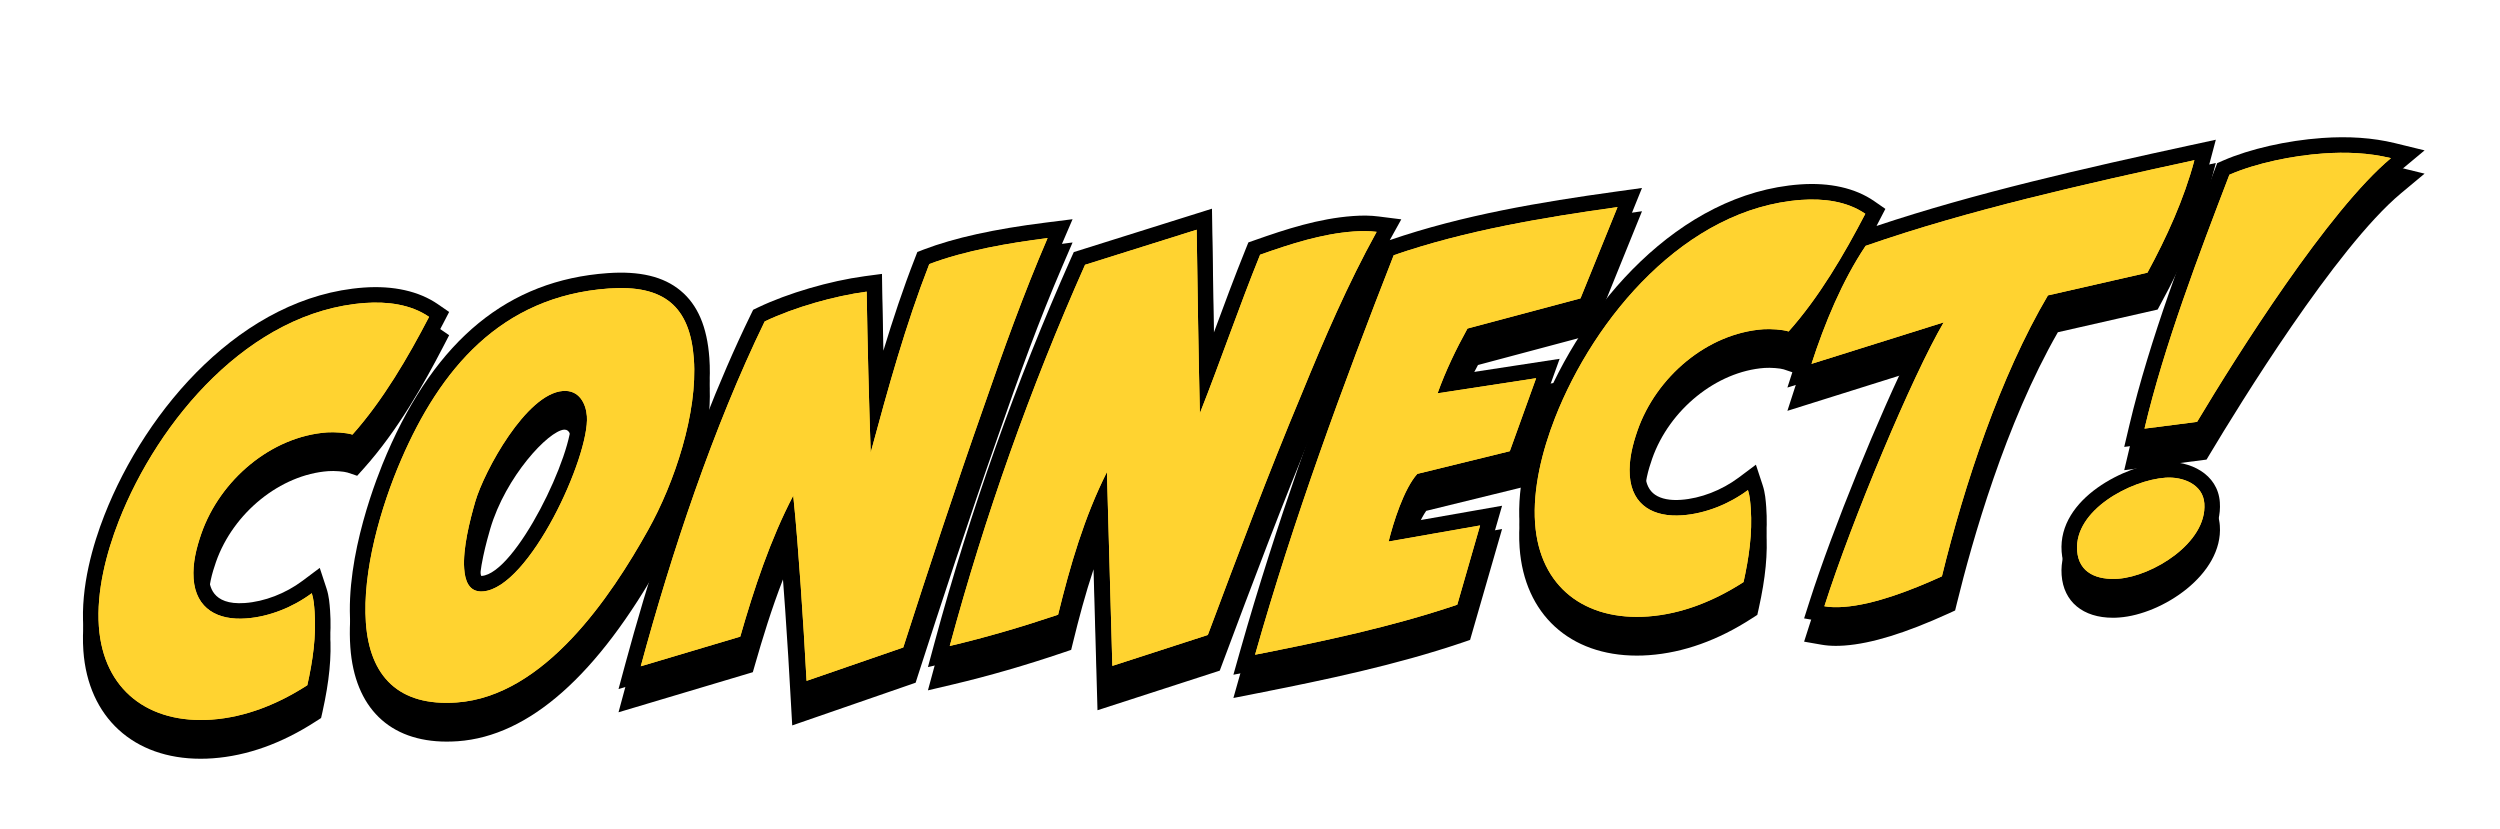
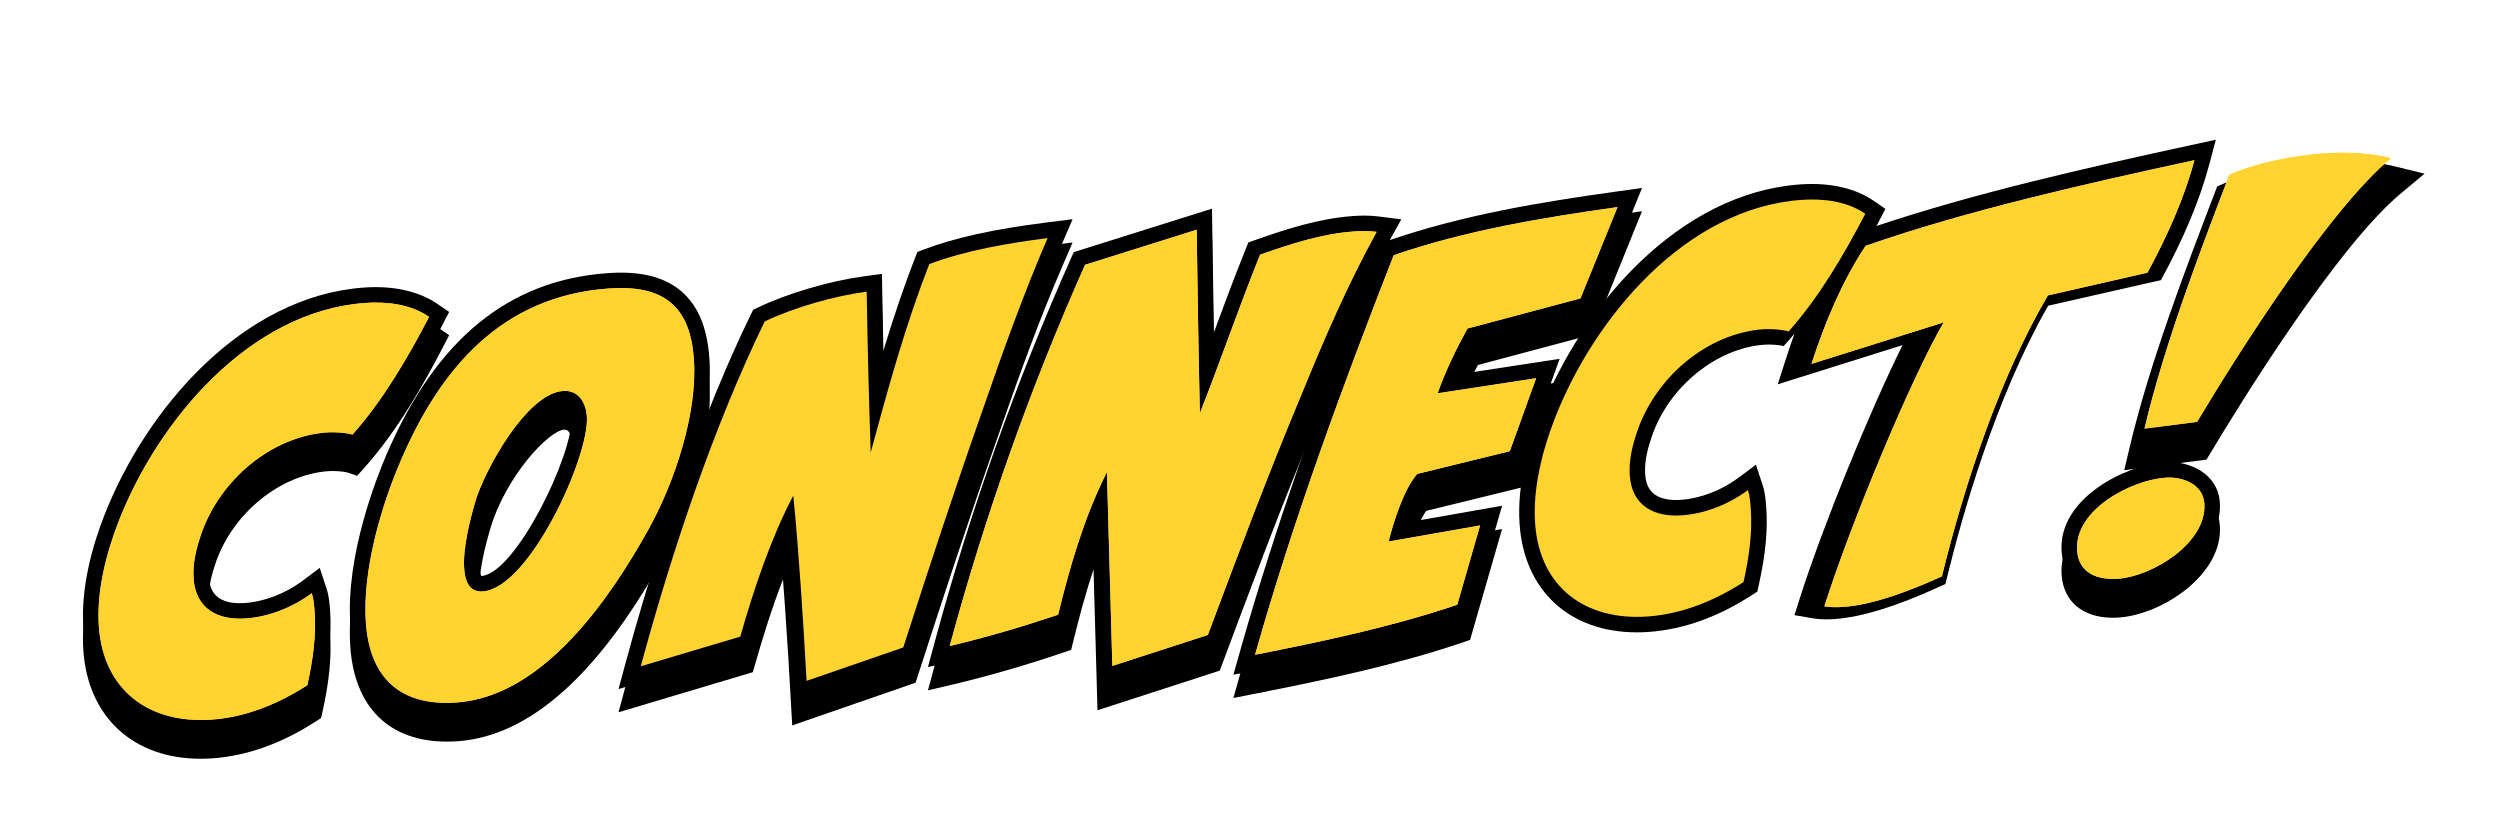
<svg xmlns="http://www.w3.org/2000/svg" version="1.1" id="Layer_2" x="0px" y="0px" viewBox="0 0 392.19 129.99" style="enable-background:new 0 0 392.19 129.99;" xml:space="preserve">
  <style type="text/css">
	.st0{enable-background:new    ;}
	.st1{fill:#FFD330;}
</style>
  <g>
    <g>
      <path d="M57.1,73.45c5.32-5.95,9.41-13.26,12.37-18.95l0.99-1.91l-1.77-1.22c-2.96-2.04-6.98-2.94-11.61-2.61    C38.1,50.12,22.95,67.69,16.37,84.49c-1.76,4.49-3.75,11.19-3.29,17.62v0c0.75,10.44,7.89,16.92,18.39,16.92    c0.63,0,1.27-0.02,1.91-0.07c5.39-0.39,10.82-2.33,16.15-5.78l0.84-0.54l0.22-0.97c1.08-4.87,1.44-8.65,1.19-12.26    c-0.08-1.05-0.16-2.25-0.56-3.45l-1.06-3.22l-2.71,2.03c-2.66,1.99-5.96,3.26-9.04,3.48c-5.3,0.38-5.54-2.91-5.62-3.99    c-0.16-2.17,0.5-4.4,1.09-6.1c2.7-7.72,10.11-13.71,17.63-14.25c0.95-0.07,2.47,0.05,3,0.22l1.52,0.51L57.1,73.45z" />
      <path d="M166.58,41.95l1.68-3.91l-4.22,0.53c-8.06,1.01-14.31,2.39-19.12,4.22l-1.01,0.39l-0.39,1.01    c-1.84,4.71-3.43,9.5-4.94,14.48c-0.07-3.13-0.13-6.24-0.18-9.31l-0.04-2.74l-2.71,0.36c-5.48,0.74-12.04,2.66-16.73,4.9    l-0.77,0.37L117.78,53c-2.61,5.36-5.01,10.96-7.21,16.57c0.64-3.3,0.94-6.63,0.71-9.77c-0.35-4.88-1.83-8.34-4.53-10.57    c-2.66-2.21-6.4-3.1-11.44-2.74c-15.54,1.11-26.86,10.37-34.61,28.3c-1.54,3.56-6.51,15.99-5.74,26.75    c0.68,9.49,6.16,14.8,15.12,14.8c0.56,0,1.14-0.02,1.73-0.06c11.19-0.8,21.94-10.32,31.97-28.29c0.17-0.3,0.34-0.62,0.51-0.94    c-2.46,7.5-4.51,14.54-6.12,20.47l-1.14,4.22l21.07-6.29l0.37-1.28c1.13-3.93,2.54-8.59,4.36-13.27c0.12,1.61,0.24,3.21,0.35,4.79    c0.35,4.88,0.62,9.6,0.9,14.6l0.2,3.51l19.36-6.7l0.37-1.16c3.58-11.1,7.87-24.23,12.53-37.45    C159.99,58.55,163.02,50.23,166.58,41.95z M75.56,94c-0.02,0-0.04,0-0.06,0c-0.07-0.15-0.21-0.53-0.26-1.31    c-0.23-3.17,1.2-8.1,1.66-9.71c2.42-8.24,9.17-15.41,11.6-15.58c0.02,0,0.05,0,0.07,0c0.78,0,1.01,0.93,1.06,1.72    C90.04,74.74,80.91,93.62,75.56,94z" />
      <path d="M223.74,80.14l14.97-3.67l5.96-16.53l-15.29,2.34c0.72-1.61,1.54-3.28,2.48-5.02l17.89-4.77l7.84-19.35l-4.17,0.58    c-11.6,1.61-23.92,3.65-35.4,7.6c0.02-0.04,0.04-0.08,0.07-0.12l1.74-3.14l-3.56-0.45c-1.23-0.16-2.54-0.18-4.02-0.07    c-5.4,0.39-10.56,2.08-15.38,3.78l-1.03,0.36l-0.41,1.02c-1.76,4.36-3.41,8.8-5,13.11c-0.09-5.34-0.17-10.71-0.25-16.15    l-0.05-3.27l-21.68,6.81l-0.45,1c-8.61,19.36-15.8,39.6-21.36,60.15l-1.07,3.95l3.98-0.94c5.55-1.31,11.34-2.99,17.22-4.98    l1.27-0.43l0.32-1.3c0.87-3.56,1.89-7.43,3.19-11.34l0.62,22.11l19.18-6.21l0.41-1.1c4.66-12.44,9.47-25.3,14.69-37.74    c2.17-5.3,4.5-10.82,7.1-16.28c-6.43,16.69-13.36,35.76-18.98,55.59l-1.08,3.82l3.9-0.77c10.46-2.07,21.55-4.38,32.03-7.93    l1.2-0.41l5.02-17.4l-14.34,2.52C222.01,83.39,222.87,81.38,223.74,80.14z" />
-       <path d="M339,47.6c3.59-6.58,6.14-12.7,7.59-18.19l1.02-3.84l-3.88,0.84c-16.6,3.6-34,7.55-49.35,12.69    c0.13-0.25,0.28-0.52,0.4-0.77l0.99-1.91L294,35.19c-2.96-2.04-6.97-2.94-11.61-2.61c-18.99,1.36-34.13,18.93-40.71,35.73    c-1.76,4.49-3.75,11.19-3.29,17.62v0c0.75,10.44,7.89,16.92,18.39,16.92c0.63,0,1.26-0.02,1.91-0.07    c5.39-0.39,10.83-2.33,16.15-5.78l0.84-0.54l0.22-0.98c1.08-4.87,1.44-8.65,1.18-12.26c-0.08-1.05-0.16-2.25-0.56-3.45l-1.06-3.22    l-2.71,2.03c-2.67,1.99-5.96,3.26-9.03,3.48c-1.73,0.13-3.13-0.15-4.08-0.8c-0.93-0.64-1.44-1.68-1.55-3.19    c-0.16-2.17,0.5-4.4,1.09-6.1c2.7-7.71,10.11-13.71,17.63-14.25c0.95-0.07,2.47,0.05,3,0.22l1.52,0.51l1.07-1.2    c0.22-0.25,0.43-0.51,0.64-0.76c-0.41,1.13-0.81,2.28-1.19,3.47l-1.45,4.49l19.58-6.15c-5.19,10.49-12.43,28.18-16.11,39.7    l-0.85,2.66l2.75,0.48c0.69,0.12,1.43,0.18,2.24,0.18c0.43,0,0.88-0.02,1.35-0.05c4.24-0.31,9.56-1.95,16.28-5.01l1.07-0.49    l0.28-1.14c2.4-9.8,7.61-28.17,15.84-42.51l15.65-3.56L339,47.6z" />
      <path d="M339.54,76.16c-5.95,0.43-16.72,5.63-16.12,14.05c0.3,4.19,3.35,6.7,8.04,6.7c0.33,0,0.66-0.01,1-0.04    c6.73-0.48,16.33-6.75,15.78-14.41C347.93,77.98,343.52,75.88,339.54,76.16z" />
      <path d="M375.65,26.09c-3.45-0.83-7.18-1.09-11.4-0.79c-5.51,0.4-11.3,1.71-15.48,3.53l-0.94,0.41l-0.37,0.96    c-4.58,11.96-10.28,26.85-13.41,40.14l-0.81,3.42l12.91-1.66l0.61-1.01c4.43-7.41,19.69-32.24,29.88-40.75l3.72-3.1L375.65,26.09z    " />
    </g>
    <g>
      <g>
        <path d="M57.1,69.8c5.32-5.95,9.41-13.26,12.37-18.95l0.99-1.91l-1.77-1.22c-2.96-2.04-6.98-2.94-11.61-2.61     C38.1,46.47,22.95,64.03,16.37,80.84c-1.76,4.49-3.75,11.19-3.29,17.62v0c0.75,10.44,7.89,16.92,18.39,16.92     c0.63,0,1.27-0.02,1.91-0.07c5.39-0.39,10.82-2.33,16.15-5.78l0.84-0.54l0.22-0.97c1.08-4.87,1.44-8.65,1.19-12.26     c-0.08-1.05-0.16-2.25-0.56-3.45l-1.06-3.22l-2.71,2.03c-2.66,1.99-5.96,3.26-9.04,3.48c-5.3,0.38-5.54-2.91-5.62-3.99     c-0.16-2.17,0.5-4.4,1.09-6.1c2.7-7.72,10.11-13.71,17.63-14.25c0.95-0.07,2.47,0.05,3,0.22l1.52,0.51L57.1,69.8z" />
        <path d="M166.58,38.3l1.68-3.91l-4.22,0.53c-8.06,1.01-14.31,2.39-19.12,4.22l-1.01,0.39l-0.39,1.01     c-1.84,4.71-3.43,9.5-4.94,14.48c-0.07-3.13-0.13-6.24-0.18-9.31l-0.04-2.74l-2.71,0.36c-5.48,0.74-12.04,2.66-16.73,4.9     l-0.77,0.37l-0.37,0.76c-2.61,5.36-5.01,10.96-7.21,16.57c0.64-3.3,0.94-6.63,0.71-9.77c-0.35-4.88-1.83-8.34-4.53-10.57     c-2.66-2.21-6.4-3.1-11.44-2.74c-15.54,1.11-26.86,10.37-34.61,28.3c-1.54,3.56-6.51,15.99-5.74,26.75     c0.68,9.49,6.16,14.8,15.12,14.8c0.56,0,1.14-0.02,1.73-0.06c11.19-0.8,21.94-10.32,31.97-28.29c0.17-0.3,0.34-0.62,0.51-0.94     c-2.46,7.5-4.51,14.54-6.12,20.47l-1.14,4.22l21.07-6.29l0.37-1.28c1.13-3.93,2.54-8.59,4.36-13.27     c0.12,1.61,0.24,3.21,0.35,4.79c0.35,4.88,0.62,9.6,0.9,14.6l0.2,3.51l19.36-6.7l0.37-1.16c3.58-11.1,7.87-24.23,12.53-37.45     C159.99,54.9,163.02,46.58,166.58,38.3z M75.56,90.35c-0.02,0-0.04,0-0.06,0c-0.07-0.15-0.21-0.53-0.26-1.31     c-0.23-3.17,1.2-8.1,1.66-9.71c2.42-8.24,9.17-15.41,11.6-15.58c0.02,0,0.05,0,0.07,0c0.78,0,1.01,0.93,1.06,1.72     C90.04,71.08,80.91,89.97,75.56,90.35z" />
        <path d="M223.74,76.49l14.97-3.67l5.96-16.53l-15.29,2.34c0.72-1.61,1.54-3.28,2.48-5.02l17.89-4.77l7.84-19.35l-4.17,0.58     c-11.6,1.61-23.92,3.65-35.4,7.6c0.02-0.04,0.04-0.08,0.07-0.12l1.74-3.14l-3.56-0.45c-1.23-0.16-2.54-0.18-4.02-0.07     c-5.4,0.39-10.56,2.08-15.38,3.78l-1.03,0.36l-0.41,1.02c-1.76,4.36-3.41,8.8-5,13.11c-0.09-5.34-0.17-10.71-0.25-16.15     l-0.05-3.27l-21.68,6.81l-0.45,1c-8.61,19.36-15.8,39.6-21.36,60.15l-1.07,3.95l3.98-0.94c5.55-1.31,11.34-2.99,17.22-4.98     l1.27-0.43l0.32-1.3c0.87-3.56,1.89-7.43,3.19-11.34l0.62,22.11l19.18-6.21l0.41-1.1c4.66-12.44,9.47-25.3,14.69-37.74     c2.17-5.3,4.5-10.82,7.1-16.28c-6.43,16.69-13.36,35.76-18.98,55.59l-1.08,3.82l3.9-0.77c10.46-2.07,21.55-4.38,32.03-7.93     l1.2-0.41l5.02-17.4l-14.34,2.52C222.01,79.74,222.87,77.73,223.74,76.49z" />
-         <path d="M339,43.95c3.59-6.58,6.14-12.7,7.59-18.19l1.02-3.84l-3.88,0.84c-16.6,3.6-34,7.55-49.35,12.69     c0.13-0.25,0.28-0.52,0.4-0.77l0.99-1.91L294,31.54c-2.96-2.04-6.97-2.94-11.61-2.61c-18.99,1.36-34.13,18.93-40.71,35.73     c-1.76,4.49-3.75,11.19-3.29,17.62v0c0.75,10.44,7.89,16.92,18.39,16.92c0.63,0,1.26-0.02,1.91-0.07     c5.39-0.39,10.83-2.33,16.15-5.78l0.84-0.54l0.22-0.98c1.08-4.87,1.44-8.65,1.18-12.26c-0.08-1.05-0.16-2.25-0.56-3.45     l-1.06-3.22l-2.71,2.03c-2.67,1.99-5.96,3.26-9.03,3.48c-1.73,0.13-3.13-0.15-4.08-0.8c-0.93-0.64-1.44-1.68-1.55-3.19     c-0.16-2.17,0.5-4.4,1.09-6.1c2.7-7.71,10.11-13.71,17.63-14.25c0.95-0.07,2.47,0.05,3,0.22l1.52,0.51l1.07-1.2     c0.22-0.25,0.43-0.51,0.64-0.76c-0.41,1.13-0.81,2.28-1.19,3.47l-1.45,4.49l19.58-6.15c-5.19,10.49-12.43,28.18-16.11,39.7     l-0.85,2.66l2.75,0.48c0.69,0.12,1.43,0.18,2.24,0.18c0.43,0,0.88-0.02,1.35-0.05c4.24-0.31,9.56-1.95,16.28-5.01l1.07-0.49     l0.28-1.14c2.4-9.8,7.61-28.17,15.84-42.51l15.65-3.56L339,43.95z" />
+         <path d="M339,43.95c3.59-6.58,6.14-12.7,7.59-18.19l1.02-3.84l-3.88,0.84c-16.6,3.6-34,7.55-49.35,12.69     c0.13-0.25,0.28-0.52,0.4-0.77l0.99-1.91L294,31.54c-2.96-2.04-6.97-2.94-11.61-2.61c-18.99,1.36-34.13,18.93-40.71,35.73     c-1.76,4.49-3.75,11.19-3.29,17.62v0c0.75,10.44,7.89,16.92,18.39,16.92c0.63,0,1.26-0.02,1.91-0.07     c5.39-0.39,10.83-2.33,16.15-5.78l0.84-0.54l0.22-0.98c1.08-4.87,1.44-8.65,1.18-12.26c-0.08-1.05-0.16-2.25-0.56-3.45     l-1.06-3.22l-2.71,2.03c-2.67,1.99-5.96,3.26-9.03,3.48c-1.73,0.13-3.13-0.15-4.08-0.8c-0.93-0.64-1.44-1.68-1.55-3.19     c-0.16-2.17,0.5-4.4,1.09-6.1c2.7-7.71,10.11-13.71,17.63-14.25c0.95-0.07,2.47,0.05,3,0.22l1.07-1.2     c0.22-0.25,0.43-0.51,0.64-0.76c-0.41,1.13-0.81,2.28-1.19,3.47l-1.45,4.49l19.58-6.15c-5.19,10.49-12.43,28.18-16.11,39.7     l-0.85,2.66l2.75,0.48c0.69,0.12,1.43,0.18,2.24,0.18c0.43,0,0.88-0.02,1.35-0.05c4.24-0.31,9.56-1.95,16.28-5.01l1.07-0.49     l0.28-1.14c2.4-9.8,7.61-28.17,15.84-42.51l15.65-3.56L339,43.95z" />
        <path d="M339.54,72.5c-5.95,0.43-16.72,5.63-16.12,14.05c0.3,4.19,3.35,6.7,8.04,6.7c0.33,0,0.66-0.01,1-0.04     c6.73-0.48,16.33-6.75,15.78-14.41C347.93,74.33,343.52,72.23,339.54,72.5z" />
-         <path d="M375.65,22.44c-3.45-0.83-7.18-1.09-11.4-0.79c-5.51,0.4-11.3,1.71-15.48,3.53l-0.94,0.41l-0.37,0.96     c-4.58,11.96-10.28,26.85-13.41,40.14l-0.81,3.42l12.91-1.66l0.61-1.01c4.43-7.41,19.69-32.24,29.88-40.75l3.72-3.1L375.65,22.44     z" />
      </g>
      <g class="st0">
        <path class="st1" d="M15.51,98.28c-0.39-5.47,1.14-11.47,3.13-16.56c6.17-15.76,20.49-32.88,38.62-34.19     c3.44-0.25,7.16,0.19,10.05,2.18C64,56.08,60.08,62.8,55.29,68.18c-0.97-0.32-2.86-0.42-3.95-0.35     c-8.83,0.63-16.82,7.49-19.75,15.87c-0.78,2.25-1.39,4.65-1.22,7.08c0.34,4.77,3.85,6.56,8.22,6.24     c3.67-0.26,7.41-1.79,10.32-3.96c0.3,0.92,0.37,1.94,0.44,2.88c0.28,3.91-0.3,7.8-1.14,11.55c-4.5,2.91-9.61,5.01-15.01,5.4     C23.44,113.58,16.23,108.36,15.51,98.28z" />
        <path class="st1" d="M57.4,97.71c-0.58-8.05,2.31-18.15,5.54-25.61c6.06-14.02,15.52-25.62,32.55-26.84     c8.67-0.62,12.76,2.78,13.36,11.06c0.61,8.44-3.01,19.38-7.18,26.83c-5.84,10.47-16.27,26.06-30.02,27.05     C62.51,110.85,58,106.07,57.4,97.71z M92.07,65.3c-0.15-2.03-1.24-4.15-3.74-3.97c-5.78,0.41-12.37,12.59-13.76,17.32     c-0.88,3.05-1.98,7.37-1.75,10.57c0.12,1.72,0.66,3.72,2.93,3.56C83.08,92.25,92.51,71.55,92.07,65.3z" />
-         <path class="st1" d="M126.53,106.81c-0.28-5.01-0.56-9.93-0.92-14.93c-0.34-4.69-0.68-9.46-1.17-14.13     c-3.59,6.86-6.17,14.66-8.31,22.12l-15.61,4.65c4.84-17.86,11.37-37.49,19.44-54.09c4.63-2.22,10.94-4,16-4.68     c0.13,8.39,0.35,16.86,0.63,25.24c2.73-10.09,5.47-20.03,9.19-29.56c5.58-2.13,12.64-3.34,18.56-4.08     c-3.77,8.75-6.98,17.7-10.1,26.72c-4.37,12.41-8.5,24.96-12.54,37.5L126.53,106.81z" />
        <path class="st1" d="M174.5,104.46l-0.85-30.41c-3.57,7.09-5.78,14.71-7.66,22.38c-5.6,1.89-11.29,3.56-17,4.91     c5.52-20.42,12.64-40.49,21.23-59.8l17.51-5.5c0.14,9.57,0.28,19.22,0.5,28.79c3.26-8.24,6.11-16.62,9.45-24.87     c4.75-1.68,9.66-3.29,14.74-3.65c1.17-0.08,2.35-0.09,3.54,0.06c-4.52,8.18-8.22,16.77-11.76,25.43     c-5.23,12.47-9.97,25.14-14.72,37.81L174.5,104.46z" />
        <path class="st1" d="M218.64,40.04c11.19-3.87,23.45-5.92,35.11-7.55l-5.81,14.32l-17.73,4.73c-1.81,3.27-3.45,6.69-4.69,10.16     l15.46-2.37l-4.13,11.45l-14.51,3.56c-2.11,2.35-3.77,7.65-4.5,10.61l14.35-2.52l-3.58,12.43c-10.27,3.48-21.11,5.76-31.72,7.85     C202.92,81.45,210.61,60.56,218.64,40.04z" />
        <path class="st1" d="M240.82,82.11c-0.39-5.47,1.14-11.47,3.13-16.56c6.17-15.76,20.49-32.88,38.62-34.19     c3.44-0.25,7.16,0.19,10.05,2.18c-3.31,6.36-7.23,13.08-12.03,18.46c-0.97-0.32-2.86-0.42-3.95-0.35     c-8.83,0.63-16.82,7.49-19.75,15.87c-0.78,2.25-1.39,4.65-1.22,7.08c0.34,4.77,3.85,6.56,8.22,6.24     c3.67-0.26,7.41-1.79,10.32-3.96c0.3,0.92,0.37,1.94,0.44,2.88c0.28,3.91-0.3,7.8-1.13,11.55c-4.5,2.91-9.62,5.01-15.01,5.4     C248.75,97.41,241.54,92.19,240.82,82.11z" />
        <path class="st1" d="M286.2,95.11c4.36-13.66,13.82-36.18,18.72-44.54l-20.74,6.51c2.06-6.35,4.8-12.99,8.49-18.51     c16.17-5.64,34.8-9.8,51.58-13.44c-1.61,6.08-4.39,12.17-7.37,17.65l-15.61,3.56c-7.49,12.71-13.11,29.68-16.63,44.07     c-4.49,2.05-10.52,4.45-15.44,4.8C288.18,95.28,287.15,95.28,286.2,95.11z" />
        <path class="st1" d="M325.85,86.38c-0.46-6.41,8.47-11.06,13.86-11.44c2.66-0.19,5.88,0.99,6.1,4.04     c0.44,6.17-8.13,11.42-13.52,11.81C329.09,91.01,326.11,89.97,325.85,86.38z M336.42,67.24c3.07-13.02,8.56-27.39,13.32-39.83     c4.34-1.88,9.99-2.99,14.68-3.33c3.59-0.26,7.14-0.12,10.66,0.73c-9.78,8.16-24.03,30.7-30.41,41.37L336.42,67.24z" />
      </g>
      <g class="st0">
        <path class="st1" d="M15.51,98.28c-0.39-5.47,1.14-11.47,3.13-16.56c6.17-15.76,20.49-32.88,38.62-34.19     c3.44-0.25,7.16,0.19,10.05,2.18C64,56.08,60.08,62.8,55.29,68.18c-0.97-0.32-2.86-0.42-3.95-0.35     c-8.83,0.63-16.82,7.49-19.75,15.87c-0.78,2.25-1.39,4.65-1.22,7.08c0.34,4.77,3.85,6.56,8.22,6.24     c3.67-0.26,7.41-1.79,10.32-3.96c0.3,0.92,0.37,1.94,0.44,2.88c0.28,3.91-0.3,7.8-1.14,11.55c-4.5,2.91-9.61,5.01-15.01,5.4     C23.44,113.58,16.23,108.36,15.51,98.28z" />
        <path class="st1" d="M57.4,97.71c-0.58-8.05,2.31-18.15,5.54-25.61c6.06-14.02,15.52-25.62,32.55-26.84     c8.67-0.62,12.76,2.78,13.36,11.06c0.61,8.44-3.01,19.38-7.18,26.83c-5.84,10.47-16.27,26.06-30.02,27.05     C62.51,110.85,58,106.07,57.4,97.71z M92.07,65.3c-0.15-2.03-1.24-4.15-3.74-3.97c-5.78,0.41-12.37,12.59-13.76,17.32     c-0.88,3.05-1.98,7.37-1.75,10.57c0.12,1.72,0.66,3.72,2.93,3.56C83.08,92.25,92.51,71.55,92.07,65.3z" />
        <path class="st1" d="M126.53,106.81c-0.28-5.01-0.56-9.93-0.92-14.93c-0.34-4.69-0.68-9.46-1.17-14.13     c-3.59,6.86-6.17,14.66-8.31,22.12l-15.61,4.65c4.84-17.86,11.37-37.49,19.44-54.09c4.63-2.22,10.94-4,16-4.68     c0.13,8.39,0.35,16.86,0.63,25.24c2.73-10.09,5.47-20.03,9.19-29.56c5.58-2.13,12.64-3.34,18.56-4.08     c-3.77,8.75-6.98,17.7-10.1,26.72c-4.37,12.41-8.5,24.96-12.54,37.5L126.53,106.81z" />
        <path class="st1" d="M174.5,104.46l-0.85-30.41c-3.57,7.09-5.78,14.71-7.66,22.38c-5.6,1.89-11.29,3.56-17,4.91     c5.52-20.42,12.64-40.49,21.23-59.8l17.51-5.5c0.14,9.57,0.28,19.22,0.5,28.79c3.26-8.24,6.11-16.62,9.45-24.87     c4.75-1.68,9.66-3.29,14.74-3.65c1.17-0.08,2.35-0.09,3.54,0.06c-4.52,8.18-8.22,16.77-11.76,25.43     c-5.23,12.47-9.97,25.14-14.72,37.81L174.5,104.46z" />
        <path class="st1" d="M218.64,40.04c11.19-3.87,23.45-5.92,35.11-7.55l-5.81,14.32l-17.73,4.73c-1.81,3.27-3.45,6.69-4.69,10.16     l15.46-2.37l-4.13,11.45l-14.51,3.56c-2.11,2.35-3.77,7.65-4.5,10.61l14.35-2.52l-3.58,12.43c-10.27,3.48-21.11,5.76-31.72,7.85     C202.92,81.45,210.61,60.56,218.64,40.04z" />
-         <path class="st1" d="M240.82,82.11c-0.39-5.47,1.14-11.47,3.13-16.56c6.17-15.76,20.49-32.88,38.62-34.19     c3.44-0.25,7.16,0.19,10.05,2.18c-3.31,6.36-7.23,13.08-12.03,18.46c-0.97-0.32-2.86-0.42-3.95-0.35     c-8.83,0.63-16.82,7.49-19.75,15.87c-0.78,2.25-1.39,4.65-1.22,7.08c0.34,4.77,3.85,6.56,8.22,6.24     c3.67-0.26,7.41-1.79,10.32-3.96c0.3,0.92,0.37,1.94,0.44,2.88c0.28,3.91-0.3,7.8-1.13,11.55c-4.5,2.91-9.62,5.01-15.01,5.4     C248.75,97.41,241.54,92.19,240.82,82.11z" />
        <path class="st1" d="M286.2,95.11c4.36-13.66,13.82-36.18,18.72-44.54l-20.74,6.51c2.06-6.35,4.8-12.99,8.49-18.51     c16.17-5.64,34.8-9.8,51.58-13.44c-1.61,6.08-4.39,12.17-7.37,17.65l-15.61,3.56c-7.49,12.71-13.11,29.68-16.63,44.07     c-4.49,2.05-10.52,4.45-15.44,4.8C288.18,95.28,287.15,95.28,286.2,95.11z" />
        <path class="st1" d="M325.85,86.38c-0.46-6.41,8.47-11.06,13.86-11.44c2.66-0.19,5.88,0.99,6.1,4.04     c0.44,6.17-8.13,11.42-13.52,11.81C329.09,91.01,326.11,89.97,325.85,86.38z M336.42,67.24c3.07-13.02,8.56-27.39,13.32-39.83     c4.34-1.88,9.99-2.99,14.68-3.33c3.59-0.26,7.14-0.12,10.66,0.73c-9.78,8.16-24.03,30.7-30.41,41.37L336.42,67.24z" />
      </g>
    </g>
  </g>
</svg>